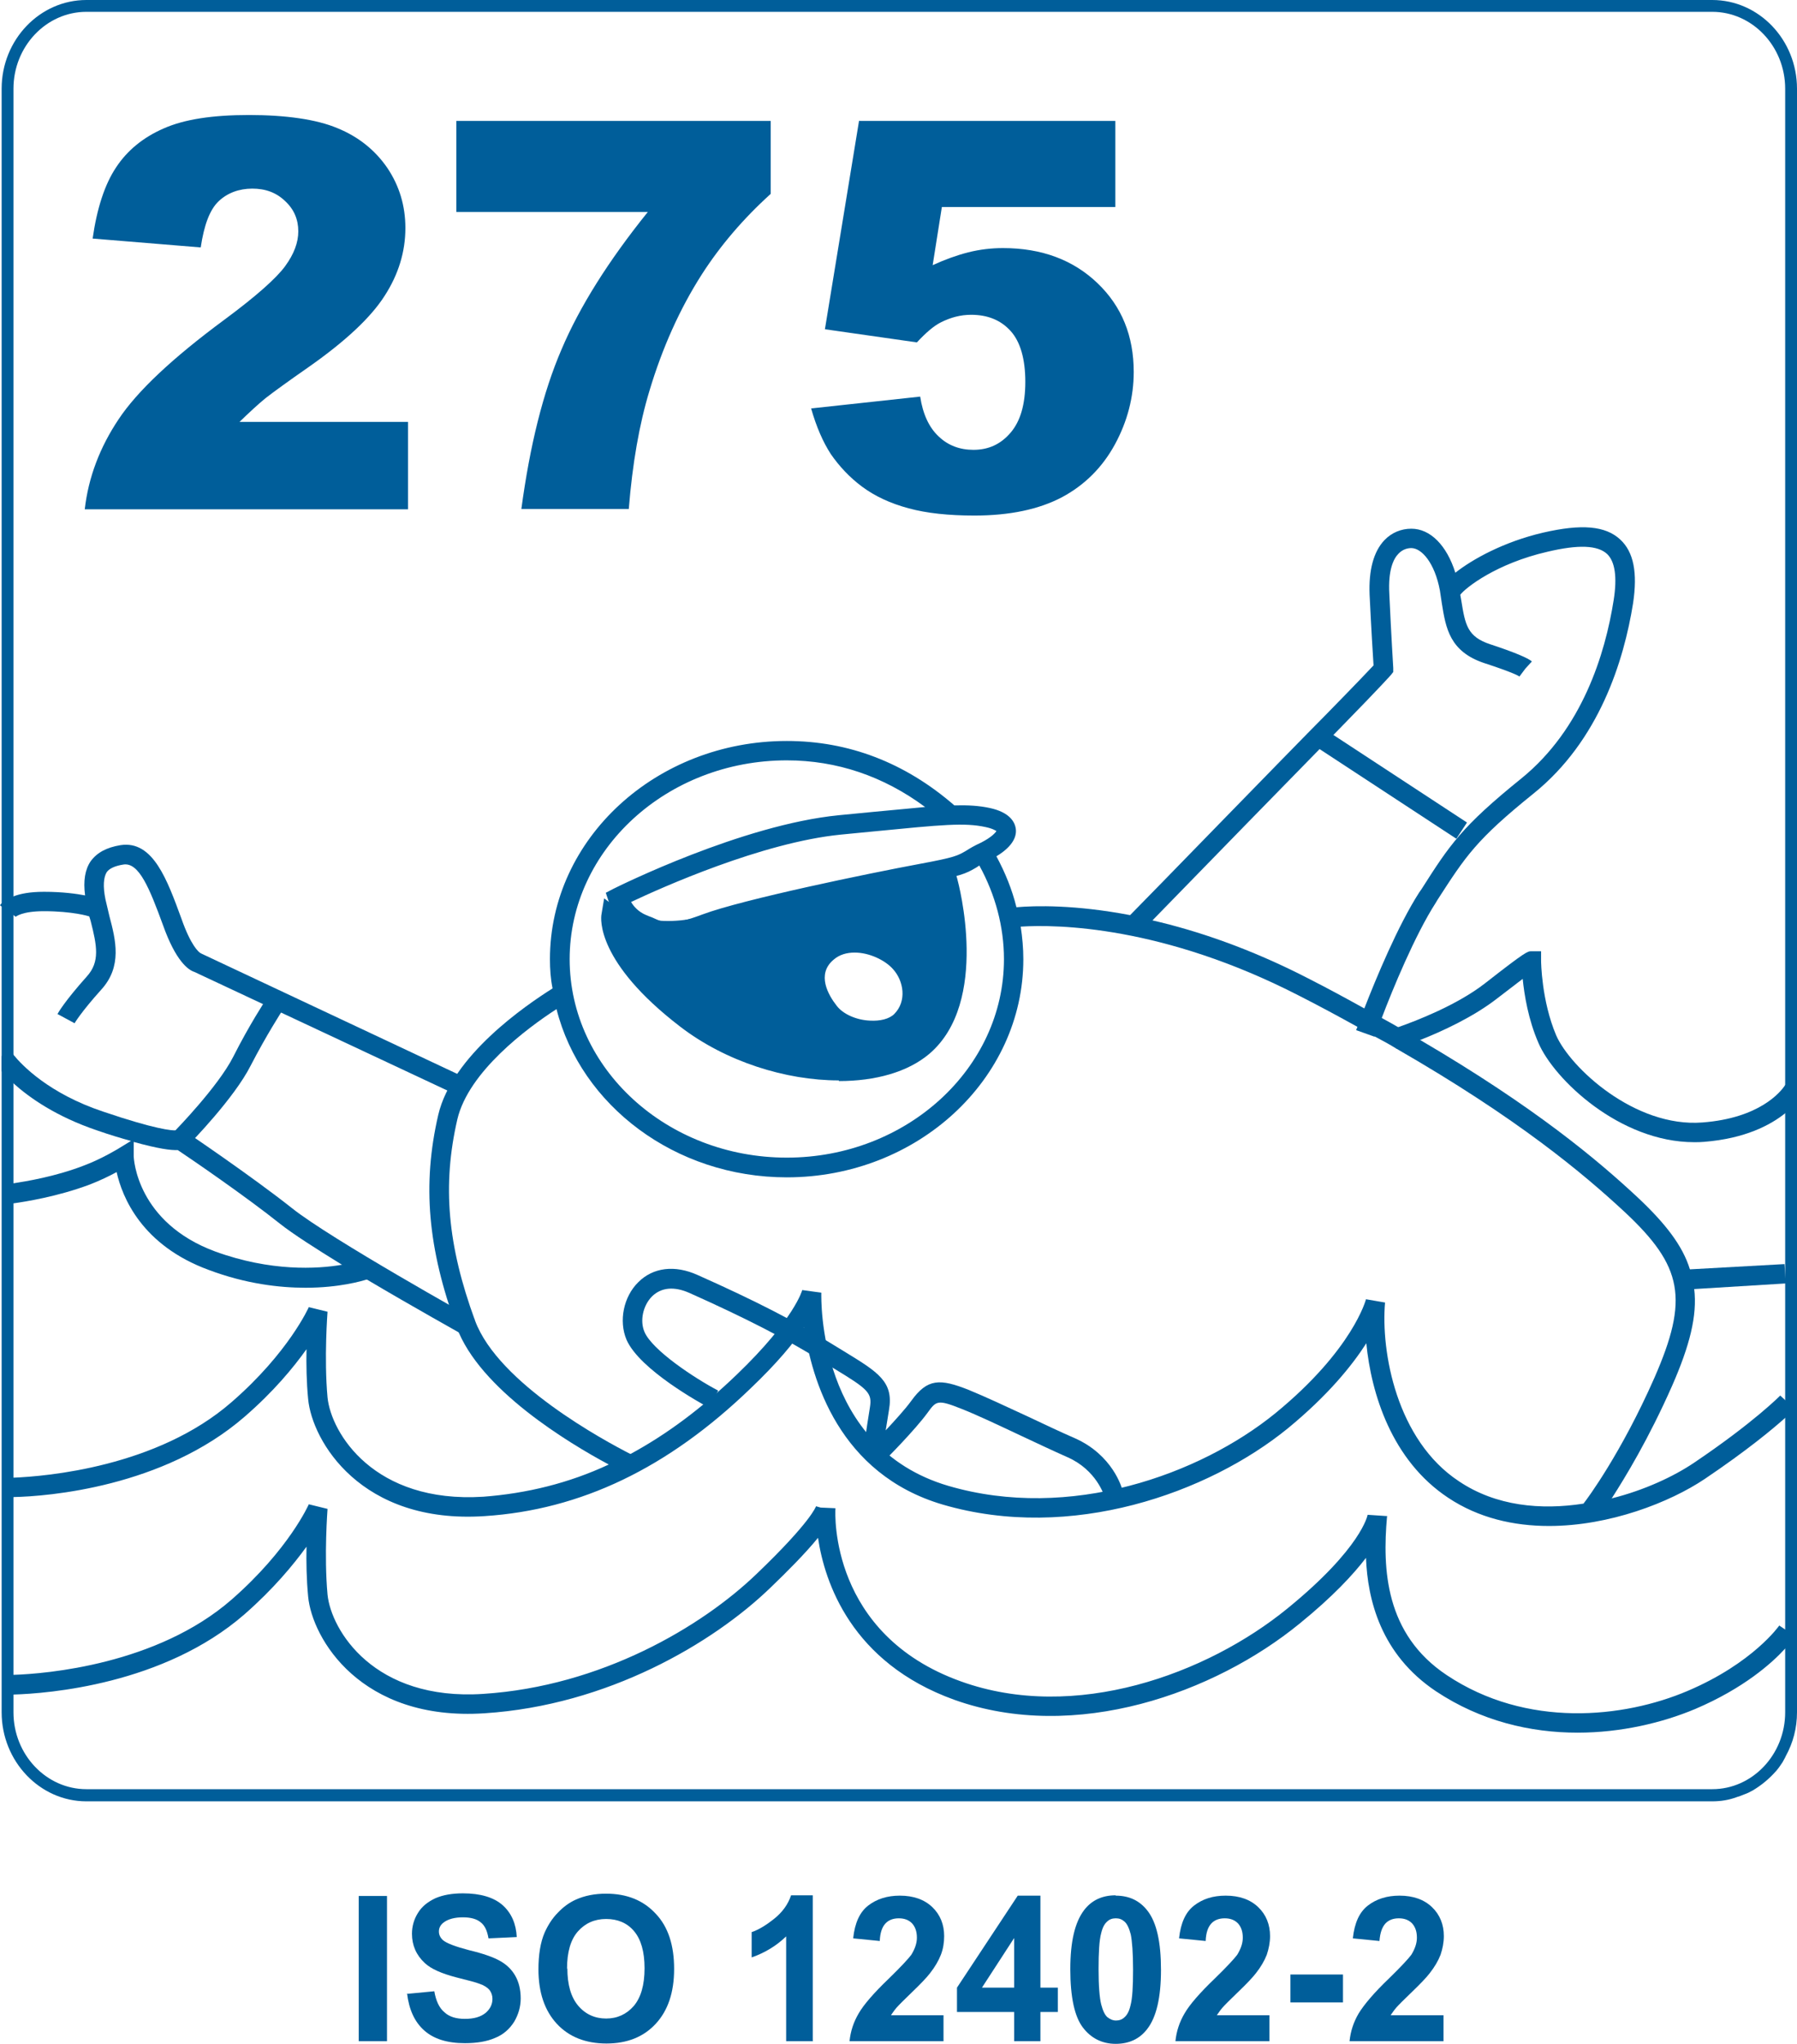
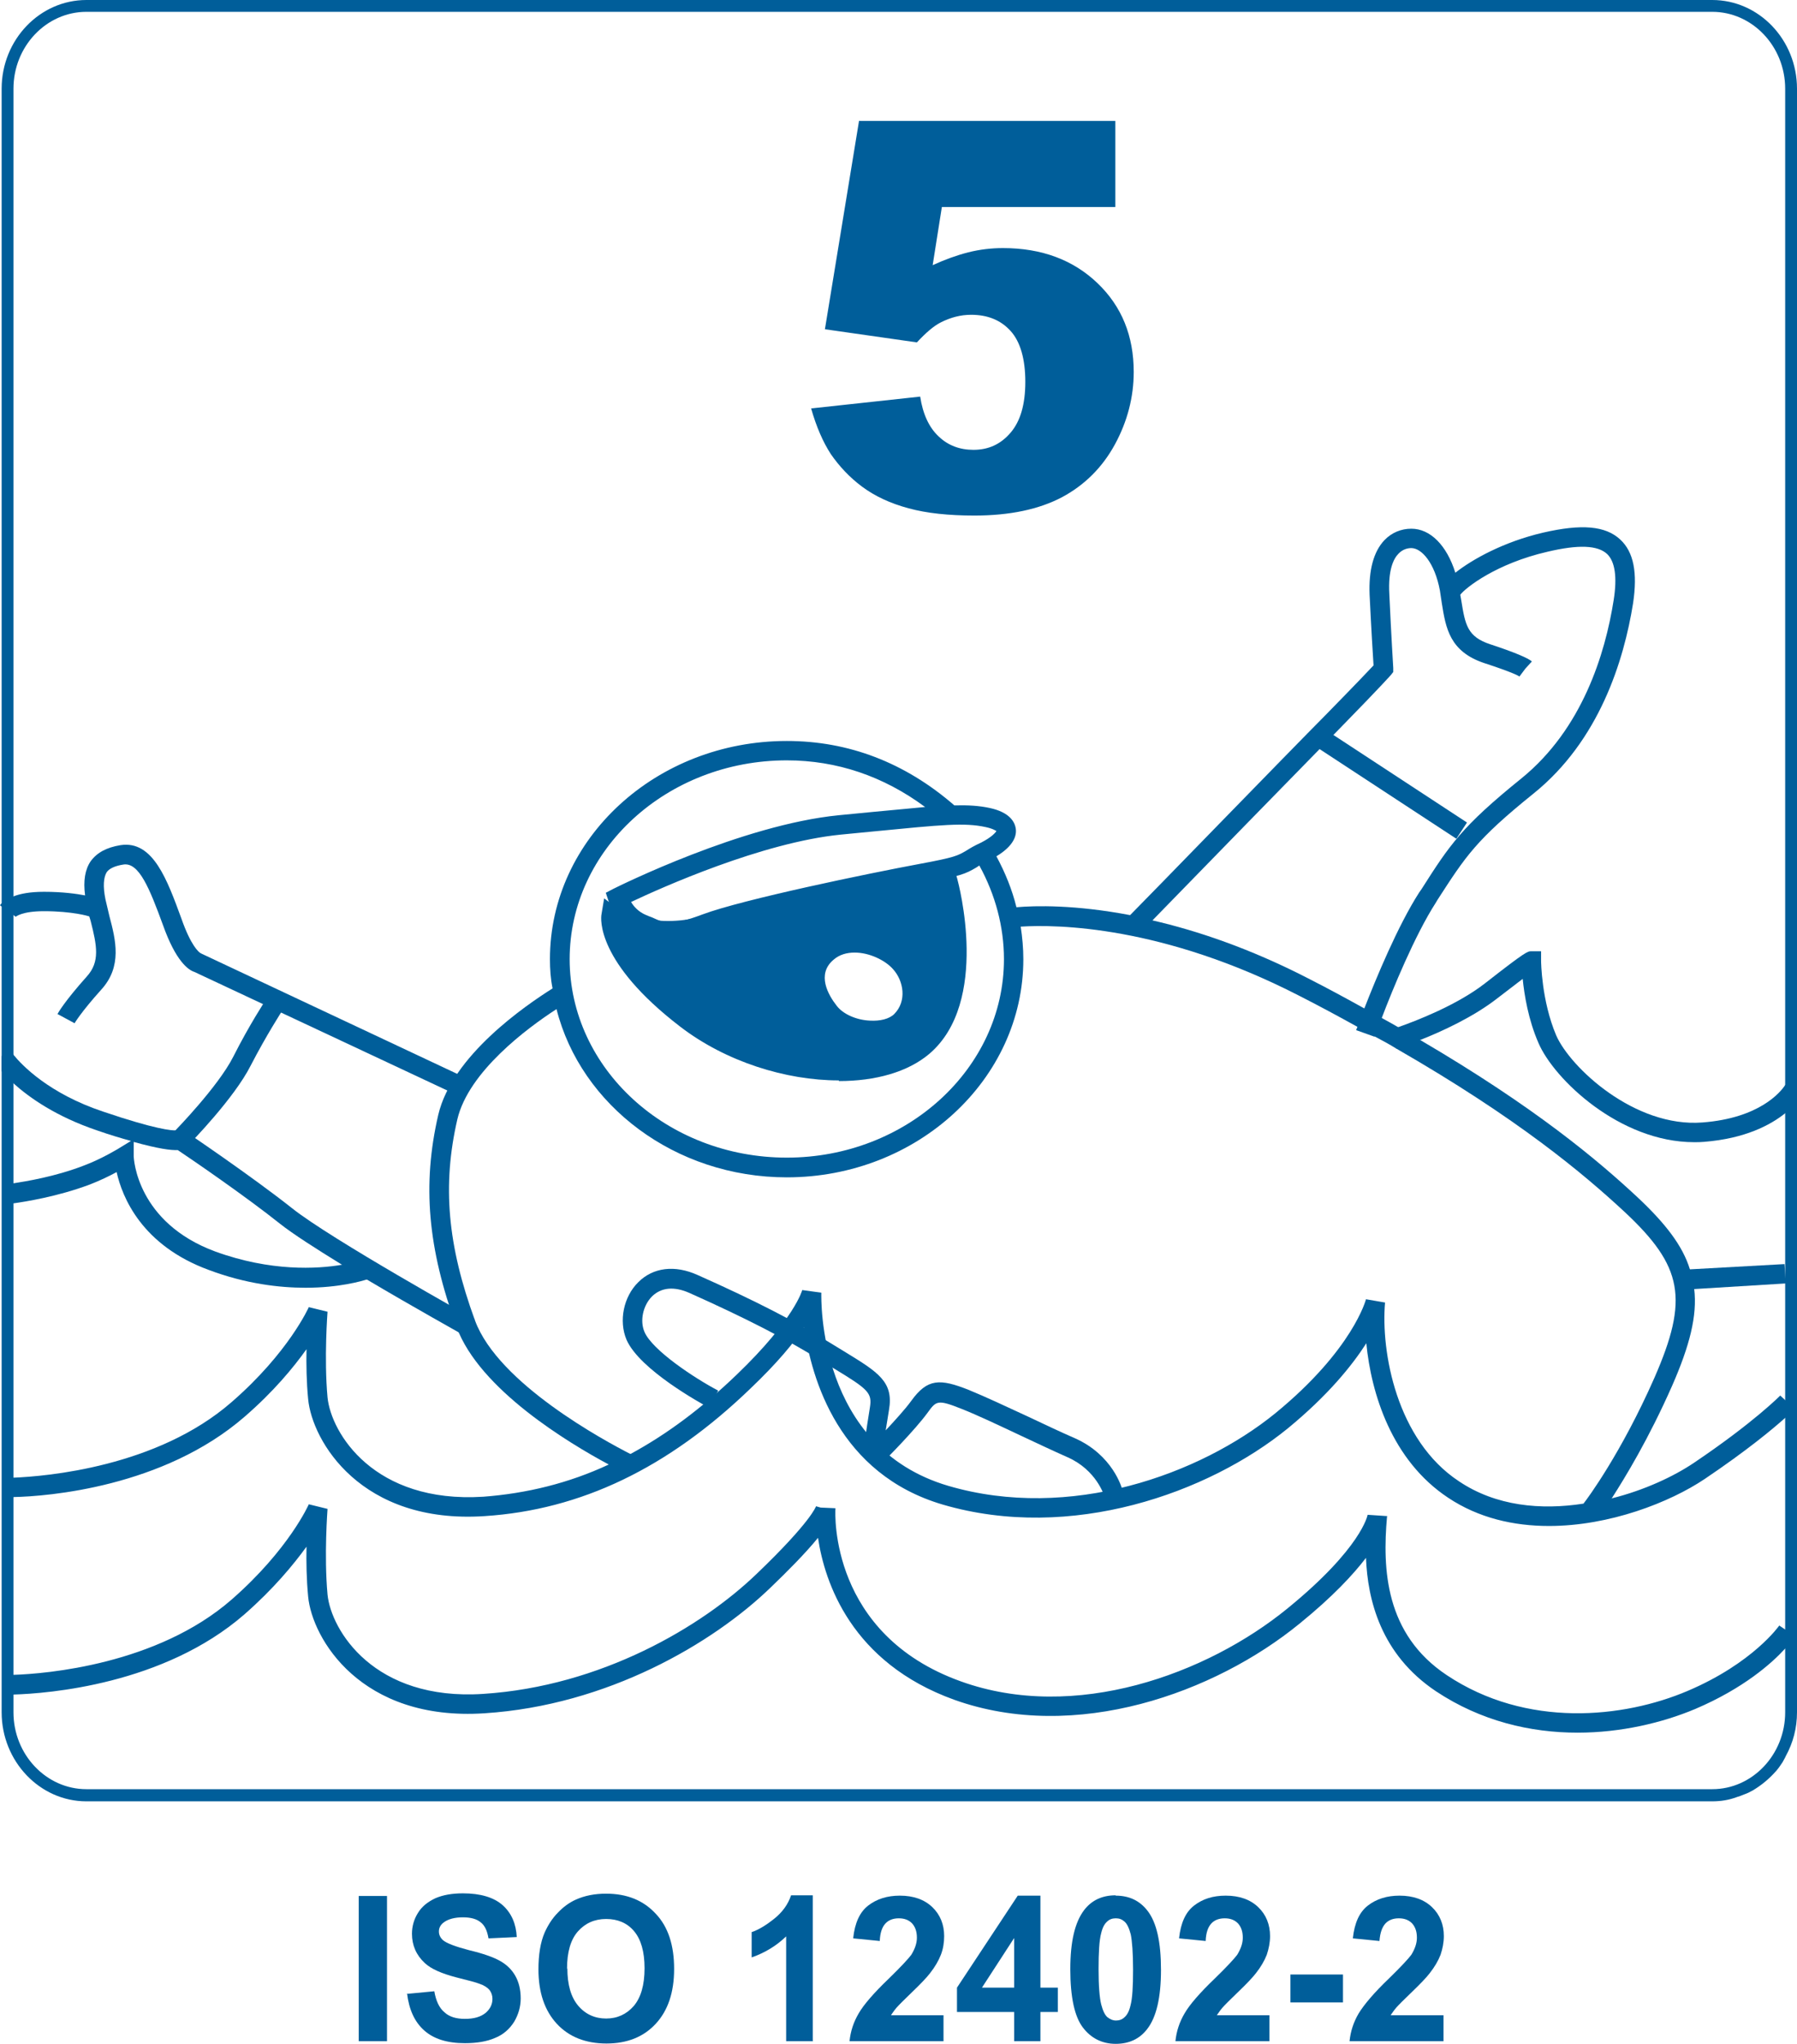
<svg xmlns="http://www.w3.org/2000/svg" id="Livello_2" viewBox="0 0 54.7 62.2">
  <defs>
    <style>.cls-1,.cls-2{fill:#005e9a;}.cls-2{fill-rule:evenodd;}</style>
  </defs>
  <g id="Livello_1-2">
    <path class="cls-1" d="M54.55,49.73l-.39-.26s-.79,1.14-2.79,1.99c-1.95,.83-4.9,1.14-7.33-.48-1.88-1.25-1.96-3.23-1.82-4.82,0-.01,.01-.01,.01-.02l-.6-.04s-.17,1-2.44,2.85c-2.45,2-6.47,3.47-9.94,2.22-3.99-1.43-3.83-5.1-3.82-5.25v-.02l-.45-.02-.14-.04s-.15,.47-1.8,2.05c-1.68,1.62-4.75,3.43-8.33,3.66-3.33,.22-4.63-1.94-4.74-3.02-.11-1.2,0-2.59,0-2.61l-.57-.14s-.6,1.37-2.35,2.9c-2.27,1.98-5.65,2.26-6.64,2.29h-.02c-.16,.01-.25,.01-.26,.01v.6s.11,0,.26-.01c.01,.01,.02,.01,.02,0,1.04-.03,4.57-.3,7.03-2.44,.89-.78,1.49-1.51,1.89-2.06-.01,.46,0,1,.05,1.52,.12,1.27,1.6,3.8,5.37,3.55,3.74-.24,6.95-2.13,8.7-3.82,.5-.48,1.06-1.04,1.45-1.52,.2,1.35,1.01,3.8,4.15,4.93,3.69,1.32,7.93-.21,10.51-2.32,1.01-.82,1.63-1.49,2.02-2,.05,1.26,.44,2.93,2.13,4.06,1.37,.91,2.88,1.26,4.31,1.26,1.32,0,2.58-.3,3.58-.72,1.48-.63,2.34-1.4,2.74-1.84,.09-.09,.16-.17,.21-.23,.06-.08,.09-.13,.1-.14l-.1-.07Zm0-6.93l-.21-.19-.15-.14s-.79,.81-2.63,2.05c-.61,.41-1.5,.83-2.5,1.08h-.01c-.28,.07-.56,.13-.85,.16h0c-1.29,.2-2.66,.08-3.79-.68-1.9-1.25-2.38-3.94-2.25-5.44l-.58-.1s-.39,1.53-2.76,3.47c-2.3,1.87-6.26,3.29-9.95,2.21-3.99-1.17-3.87-5.69-3.87-5.88l-.58-.08s-.23,.88-1.99,2.57c-1.06,1.02-2.13,1.82-3.24,2.42-.22,.11-.44,.22-.66,.32-1.22,.57-2.5,.88-3.82,.98-3.33,.21-4.63-1.94-4.74-3.02-.11-1.2,0-2.6,0-2.61l-.57-.14s-.61,1.38-2.35,2.89c-2.27,1.98-5.65,2.26-6.64,2.3h-.02c-.16,.01-.25,.01-.26,.01v.59s.26,0,.26,0t.02-.01c1.04-.02,4.56-.3,7.03-2.44,.89-.77,1.49-1.5,1.89-2.06-.01,.46,0,1.01,.05,1.52,.12,1.27,1.6,3.81,5.37,3.56,2.93-.19,5.58-1.46,8.09-3.88,.82-.78,1.33-1.4,1.64-1.87,.22,1.59,1.06,4.47,4.22,5.4,3.9,1.14,8.08-.35,10.5-2.32,1.23-1.01,1.96-1.92,2.39-2.59,.15,1.53,.77,3.56,2.49,4.7,.93,.62,2,.86,3.07,.86,1.85,0,3.68-.72,4.74-1.43,1.29-.87,2.07-1.52,2.45-1.86,.1-.09,.17-.16,.21-.21l.07-.07-.07-.07Z" />
    <path class="cls-1" d="M19.19,44.25c-.78-.4-4.02-2.14-4.73-4.06-.84-2.29-1-4.12-.54-6.12,.34-1.46,2.14-2.79,3.02-3.36,.29-.19,.49-.3,.49-.3l-.29-.52s-.14,.08-.32,.19c-.84,.53-3.06,2.05-3.48,3.85-.49,2.12-.32,4.06,.56,6.46,.7,1.9,3.42,3.53,4.63,4.18,.32,.18,.54,.28,.57,.3l.26-.54s-.06-.03-.17-.08Zm32.38-5.03c0-.2-.05-.4-.13-.59-.22-.72-.75-1.4-1.58-2.18-1.21-1.13-3.13-2.75-6.63-4.8-.21-.13-.44-.26-.67-.39-.16-.09-.33-.19-.5-.28-.17-.1-.35-.2-.53-.29-.54-.3-1.11-.61-1.72-.92-1.77-.91-3.38-1.45-4.73-1.76-.23-.06-.46-.11-.68-.16-1.68-.32-2.89-.29-3.46-.24-.22,0-.35,.03-.38,.04l.1,.59s.15-.02,.41-.04c1.1-.07,4.32-.03,8.47,2.1,.63,.32,1.22,.64,1.78,.95,.18,.09,.35,.19,.52,.29,.23,.12,.45,.24,.66,.37,3.72,2.14,5.71,3.82,6.95,4.97,1.78,1.66,1.96,2.65,.91,5.05-1.01,2.29-2.04,3.68-2.16,3.83h0s.47,.38,.47,.38c.02-.02,.16-.21,.38-.54h.01c.41-.64,1.12-1.8,1.84-3.43,.53-1.21,.77-2.13,.67-2.95Z" />
    <path class="cls-1" d="M33.61,45.52s-.23-.78-1.11-1.17c-.45-.2-.96-.44-1.45-.67-.66-.31-1.29-.61-1.77-.8-.75-.3-.78-.25-1.05,.12-.38,.52-1.27,1.42-1.31,1.45l-.38-.39-.24-.03s.06-.46,.18-1.2c.07-.44-.05-.55-1.09-1.18l-.36-.22c-1.09-.68-2.34-1.32-4.04-2.08-.47-.21-.86-.17-1.14,.1-.28,.28-.38,.75-.23,1.09,.24,.55,1.5,1.39,2.24,1.78l-.28,.52c-.22-.12-2.11-1.15-2.51-2.07-.24-.57-.09-1.31,.36-1.75,.45-.45,1.11-.53,1.8-.22,1.73,.77,3,1.42,4.11,2.11l.36,.22c1.03,.63,1.51,.92,1.36,1.78-.04,.24-.07,.45-.1,.62,.27-.29,.6-.65,.78-.9,.49-.68,.87-.68,1.75-.33,.49,.2,1.13,.5,1.8,.81,.49,.23,.99,.47,1.43,.66,1.15,.51,1.43,1.51,1.44,1.56l-.57,.15Z" />
    <path class="cls-1" d="M6.15,29.03l-.04-.02c-.06-.03-.3-.23-.59-1.06-.43-1.17-.86-2.38-1.85-2.23-.43,.07-.72,.23-.91,.49-.17,.25-.23,.59-.17,1.04-.26-.05-.69-.11-1.25-.11-.43,0-.73,.06-.93,.14t-.02,.01c-.18,.06-.28,.14-.34,.2-.02,.02-.04,.04-.05,.06l.05,.04,.34,.24,.02,.02,.07,.05s.18-.17,.86-.17c.85,0,1.37,.15,1.37,.16v-.02c.02,.05,.03,.1,.05,.16,.19,.75,.29,1.24-.12,1.69-.67,.75-.87,1.1-.89,1.14l.52,.28s.19-.33,.81-1.02c.65-.71,.44-1.52,.25-2.24-.04-.17-.08-.34-.12-.51-.08-.39-.06-.67,.04-.83,.08-.11,.25-.19,.51-.23,.47-.07,.79,.72,1.2,1.84,.39,1.1,.77,1.37,.96,1.43l7.83,3.67,.25-.53-7.85-3.69Zm2.74,7.74c-1.21-.96-3.22-2.32-3.24-2.33l-.17-.12-.12,.08c-.12,.01-.63-.03-2.22-.57-1.65-.55-2.47-1.41-2.73-1.73-.01-.01-.01-.02-.02-.02-.05-.07-.08-.11-.08-.11l-.26,.17v.46c.09,.1,.2,.22,.34,.35l.02,.02c.49,.44,1.3,1.01,2.54,1.43,.4,.14,.74,.24,1.03,.32,.03,.01,.06,.02,.08,.03,.76,.21,1.14,.26,1.35,.25,.42,.28,2.07,1.41,3.11,2.24,.39,.31,1.11,.77,1.89,1.25,.24,.14,.49,.29,.74,.44,1.45,.86,2.91,1.67,3.01,1.73l.29-.51s-4.38-2.44-5.56-3.38Z" />
    <path class="cls-1" d="M5.75,34.83l-.42-.42s1.31-1.34,1.77-2.25c.49-.97,.97-1.7,.99-1.73l.5,.33s-.48,.74-.96,1.67c-.5,.99-1.82,2.34-1.88,2.4" />
    <path class="cls-1" d="M10.98,38.37s-.21,.07-.57,.12c-.75,.13-2.17,.21-3.85-.4-2.39-.88-2.49-2.82-2.49-2.91v-.43s0-.08,0-.08l-.08,.05-.36,.22s-.53,.33-1.1,.54c-.86,.33-1.73,.47-2.11,.53h-.02c-.11,.01-.18,.02-.18,.02l.07,.59s.05,0,.11,0h.02c.35-.05,1.32-.2,2.31-.57,.31-.12,.6-.26,.82-.38,.17,.76,.76,2.23,2.81,2.98,1.12,.42,2.14,.54,2.94,.54,1.04,0,1.73-.21,1.86-.25h.02l-.19-.56Zm43.57-5.32l-.17-.09s0,.03-.04,.06c-.14,.22-.79,1.01-2.52,1.14-2.06,.16-4.02-1.67-4.45-2.65-.45-1.06-.46-2.25-.46-2.27v-.29h-.3c-.11,0-.16,0-1.4,.97-.87,.68-2.14,1.16-2.65,1.34-.14,.05-.23,.08-.23,.08l.17,.57s.32-.1,.73-.26c.66-.26,1.62-.7,2.35-1.27,.35-.27,.6-.46,.77-.59,.05,.49,.17,1.24,.48,1.95,.47,1.1,2.47,3.02,4.74,3.02,.1,0,.2,0,.3-.01,1.25-.1,2.02-.51,2.47-.87,.08-.07,.15-.13,.21-.19s.11-.11,.15-.16v-.41l-.15-.07Zm-5.23-16.63c-.45-.42-1.18-.48-2.35-.21-1.2,.28-2.15,.81-2.67,1.22-.26-.83-.76-1.34-1.34-1.34-.31,0-.6,.12-.82,.35-.33,.35-.48,.91-.45,1.66,.05,1.03,.1,1.85,.12,2.15-.14,.15-.51,.54-1.43,1.48-1.26,1.27-5.48,5.62-5.98,6.12l-.05,.05,.43,.42s.11-.12,.3-.31c1.05-1.08,4.6-4.72,5.72-5.86,1.31-1.34,1.52-1.59,1.54-1.61l.07-.09v-.12s-.06-.96-.12-2.26c-.04-.73,.13-1.07,.28-1.22,.13-.14,.29-.17,.39-.17,.31,0,.71,.44,.87,1.29,.02,.14,.04,.27,.06,.4,.12,.75,.24,1.46,1.29,1.81,.89,.29,1.07,.4,1.07,.41l.18-.24,.2-.22c-.11-.1-.53-.28-1.26-.52-.71-.23-.77-.6-.89-1.34-.01-.05-.02-.11-.03-.17,.16-.21,1.09-.95,2.66-1.31,.93-.22,1.52-.2,1.81,.07,.24,.23,.31,.7,.2,1.4-.26,1.65-.96,3.93-2.81,5.43-1.82,1.47-2.18,2.02-3.04,3.37l-.07,.1c-.65,1.01-1.32,2.63-1.67,3.53-.1,.26-.17,.45-.21,.56-.02,.06-.04,.09-.04,.1l.56,.2h0c.02-.06,.1-.27,.22-.57,.33-.87,1.01-2.52,1.64-3.5l.06-.1c.86-1.33,1.17-1.82,2.92-3.23,2-1.61,2.75-4.04,3.03-5.79,.14-.93,.02-1.56-.39-1.94Z" />
    <rect class="cls-1" x="42.03" y="21.28" width=".59" height="5.17" transform="translate(-.83 46.18) rotate(-56.76)" />
    <path class="cls-1" d="M31.07,28.2c-.03-.2-.07-.4-.13-.59-.13-.53-.34-1.05-.61-1.55,.53-.32,.62-.63,.59-.84-.03-.21-.19-.5-.79-.63-.33-.07-.65-.09-1.08-.08-1.51-1.31-3.23-1.96-5.1-1.96-3.97,0-7.21,2.97-7.21,6.64,0,.3,.02,.6,.08,.89,.02,.21,.06,.42,.12,.63,.74,2.93,3.61,5.12,7.01,5.12,3.97,0,7.2-2.98,7.2-6.64,0-.33-.03-.66-.08-.99Zm-1.07-3.03c.24,.05,.32,.12,.33,.12-.02,.04-.13,.18-.46,.35-.22,.1-.35,.18-.46,.25-.26,.15-.33,.2-1.41,.4-1.56,.29-5.39,1.08-6.62,1.54-.95,.36-1.16,.26-1.53,.09-.06-.02-.13-.05-.2-.08-.21-.09-.36-.25-.44-.39,.91-.43,3.98-1.81,6.38-2.05l1.03-.1c2.05-.2,2.74-.27,3.38-.13Zm-6.05,10.06c-3.65,0-6.61-2.71-6.61-6.04s2.96-6.05,6.61-6.05c1.52,0,2.94,.48,4.21,1.42-.42,.04-.94,.09-1.6,.15l-1.03,.1c-2.94,.29-6.7,2.16-6.86,2.24l-.23,.12,.08,.24s.24,.7,.9,.98c.07,.02,.13,.05,.18,.08,.5,.22,.87,.34,1.99-.08,1.19-.45,4.98-1.23,6.52-1.52,1.13-.21,1.27-.27,1.61-.47,.03-.02,.06-.04,.09-.06,.49,.89,.75,1.87,.75,2.85,0,3.33-2.97,6.04-6.61,6.04Zm30.39,3.54l-.02-.3-2.88,.16h-.04l.04,.6h.13s2.77-.17,2.77-.17h.02l-.02-.29Z" />
    <path class="cls-2" d="M18.59,27.86s1,.74,2.71,.34c1.7-.4,4.87-1.19,5.9-1.42,1.03-.23,1.64,.03,1.64,.03,0,0,.97,3.54-.76,5.01-1.46,1.24-4.93,.93-7.21-.82-2.47-1.9-2.28-3.14-2.28-3.14m6.57,1.1c.67-.57,1.75-.22,2.22,.31,.46,.51,.52,1.3,.03,1.78-.48,.48-1.7,.34-2.19-.28-.36-.46-.73-1.25-.06-1.81" />
    <path class="cls-1" d="M25.53,32.88c-1.61,0-3.44-.57-4.83-1.64-2.54-1.95-2.42-3.28-2.39-3.42l.08-.48,.39,.29s.93,.65,2.47,.29c.78-.18,1.87-.45,2.92-.7,1.25-.3,2.42-.59,2.98-.71,1.11-.24,1.79,.03,1.82,.04l.13,.06,.04,.14c.04,.15,1,3.74-.85,5.32-.66,.56-1.65,.83-2.75,.83m-6.54-4.49c.18,.49,.69,1.32,2.06,2.38,2.31,1.78,5.57,1.91,6.84,.83,1.37-1.17,.86-3.87,.7-4.55-.22-.05-.68-.11-1.33,.03-.56,.12-1.73,.41-2.97,.71-1.05,.26-2.15,.52-2.93,.7-1.06,.25-1.88,.08-2.38-.1m7.58,3.25s-.09,0-.14,0c-.59-.04-1.13-.29-1.43-.68-.65-.83-.66-1.68-.02-2.22,.82-.7,2.09-.27,2.63,.34,.59,.66,.6,1.62,.02,2.19-.24,.24-.62,.37-1.06,.37m-.56-2.67c-.23,0-.46,.06-.64,.22-.52,.44-.16,1.07,.1,1.4,.19,.25,.59,.43,1,.45,.32,.02,.6-.05,.75-.2,.39-.39,.29-1.01-.04-1.37-.24-.27-.72-.5-1.16-.5" />
-     <path class="cls-1" d="M12.42,15.5H2.58c.11-.97,.46-1.89,1.03-2.74,.57-.86,1.65-1.87,3.22-3.03,.96-.71,1.58-1.26,1.85-1.63s.4-.72,.4-1.06c0-.36-.13-.67-.4-.92-.27-.26-.6-.38-1-.38s-.76,.13-1.03,.39c-.27,.26-.44,.73-.54,1.4l-3.29-.27c.13-.92,.37-1.65,.71-2.16,.34-.52,.83-.92,1.45-1.19,.63-.28,1.49-.41,2.6-.41s2.05,.13,2.69,.4c.64,.26,1.15,.67,1.52,1.21,.37,.55,.55,1.16,.55,1.83,0,.72-.21,1.41-.63,2.06-.42,.66-1.19,1.38-2.3,2.16-.66,.46-1.1,.78-1.33,.96-.22,.18-.48,.42-.79,.72h5.13v2.68Z" />
-     <path class="cls-1" d="M13.88,3.68h9.58v2.22c-.83,.75-1.53,1.57-2.09,2.44-.68,1.06-1.21,2.25-1.6,3.55-.31,1.02-.52,2.22-.63,3.6h-3.27c.26-1.93,.66-3.55,1.22-4.85,.55-1.3,1.43-2.7,2.63-4.19h-5.83V3.68Z" />
    <path class="cls-1" d="M26.16,3.68h7.79v2.62h-5.28l-.28,1.77c.37-.17,.73-.3,1.08-.39,.36-.09,.71-.13,1.06-.13,1.18,0,2.14,.36,2.88,1.07,.74,.71,1.1,1.61,1.1,2.7,0,.76-.19,1.5-.57,2.2-.38,.7-.92,1.24-1.61,1.61-.7,.37-1.59,.56-2.67,.56-.78,0-1.45-.07-2-.22-.56-.15-1.03-.37-1.42-.66-.39-.29-.7-.63-.95-.99-.24-.37-.44-.83-.6-1.39l3.32-.36c.08,.53,.27,.94,.56,1.21,.29,.28,.65,.41,1.06,.41,.46,0,.83-.17,1.13-.52,.3-.35,.45-.86,.45-1.55s-.15-1.22-.45-1.55c-.3-.33-.7-.49-1.2-.49-.32,0-.62,.08-.92,.23-.22,.11-.46,.32-.73,.61l-2.8-.4,1.04-6.35Z" />
    <rect class="cls-1" x="10.92" y="57.7" width=".86" height="4.42" />
    <path class="cls-1" d="M12.38,60.68l.84-.08c.05,.29,.15,.51,.31,.64,.15,.14,.36,.2,.62,.2,.28,0,.48-.06,.63-.18,.14-.12,.21-.26,.21-.43,0-.1-.03-.19-.09-.27-.06-.07-.16-.14-.31-.19-.1-.04-.33-.1-.69-.19-.46-.12-.78-.26-.97-.44-.26-.24-.39-.54-.39-.89,0-.22,.06-.44,.18-.63,.12-.2,.3-.34,.53-.45,.23-.1,.51-.15,.84-.15,.53,0,.94,.12,1.21,.36,.27,.24,.41,.57,.43,.97l-.86,.04c-.04-.23-.11-.39-.24-.49-.12-.1-.3-.15-.54-.15s-.45,.05-.59,.16c-.09,.07-.14,.16-.14,.27,0,.1,.04,.19,.13,.27,.11,.09,.37,.19,.79,.3,.42,.1,.73,.21,.93,.32,.2,.11,.36,.26,.47,.45,.11,.19,.17,.42,.17,.7,0,.25-.07,.49-.2,.71-.14,.22-.33,.39-.58,.49-.25,.11-.56,.16-.92,.16-.54,0-.95-.13-1.24-.39-.29-.26-.46-.63-.52-1.13" />
    <path class="cls-1" d="M16.39,59.94c0-.45,.06-.83,.19-1.13,.1-.22,.23-.43,.4-.6,.17-.18,.35-.31,.55-.4,.27-.12,.57-.18,.92-.18,.63,0,1.13,.2,1.51,.61,.38,.4,.56,.96,.56,1.68s-.19,1.27-.56,1.67c-.37,.4-.87,.6-1.5,.6s-1.14-.2-1.51-.6c-.37-.4-.56-.95-.56-1.66m.88-.03c0,.5,.11,.88,.33,1.14,.22,.26,.51,.39,.85,.39s.62-.13,.84-.38c.22-.26,.33-.64,.33-1.15s-.11-.88-.32-1.13c-.21-.25-.5-.37-.85-.37s-.64,.13-.86,.38c-.22,.25-.33,.63-.33,1.14" />
    <path class="cls-1" d="M24.75,62.12h-.82v-3.19c-.3,.29-.65,.5-1.05,.64v-.77c.21-.07,.44-.21,.69-.41,.25-.2,.42-.44,.51-.71h.66v4.43Z" />
    <path class="cls-1" d="M28.72,61.33v.79h-2.86c.03-.3,.12-.58,.28-.85,.15-.26,.46-.62,.92-1.06,.37-.36,.59-.6,.68-.72,.11-.18,.17-.35,.17-.52,0-.19-.05-.33-.15-.44-.1-.1-.23-.15-.4-.15s-.31,.05-.41,.16c-.1,.11-.16,.28-.17,.53l-.81-.08c.05-.47,.2-.8,.46-1,.26-.2,.58-.3,.96-.3,.42,0,.75,.12,.99,.35,.24,.23,.36,.53,.36,.88,0,.2-.03,.39-.1,.57-.07,.18-.18,.37-.33,.56-.1,.13-.28,.32-.53,.56-.26,.25-.42,.41-.49,.49-.07,.08-.12,.16-.17,.23h1.62Z" />
    <path class="cls-1" d="M30.87,62.12v-.89h-1.74v-.74l1.85-2.8h.69v2.8h.53v.74h-.53v.89h-.79Zm0-1.63v-1.51l-.98,1.51h.98Z" />
    <path class="cls-1" d="M33.96,57.69c.41,0,.73,.15,.97,.46,.28,.36,.41,.96,.41,1.8s-.14,1.44-.42,1.8c-.23,.3-.55,.45-.96,.45s-.75-.17-1-.5c-.25-.33-.38-.92-.38-1.77s.14-1.43,.42-1.8c.23-.3,.55-.45,.96-.45m0,.7c-.1,0-.19,.03-.26,.1-.08,.07-.14,.18-.18,.35-.06,.22-.08,.59-.08,1.1s.03,.87,.08,1.07c.05,.19,.11,.32,.19,.39,.08,.06,.16,.1,.26,.1s.19-.03,.26-.1c.08-.07,.14-.18,.18-.35,.06-.22,.08-.58,.08-1.1s-.03-.87-.07-1.07c-.05-.19-.11-.32-.19-.39-.08-.07-.16-.1-.26-.1" />
    <path class="cls-1" d="M38.64,61.33v.79h-2.86c.03-.3,.12-.58,.28-.85,.15-.26,.46-.62,.92-1.06,.37-.36,.59-.6,.68-.72,.11-.18,.17-.35,.17-.52,0-.19-.05-.33-.15-.44-.1-.1-.23-.15-.4-.15s-.31,.05-.41,.16-.16,.28-.17,.53l-.81-.08c.05-.47,.2-.8,.46-1s.57-.3,.96-.3c.42,0,.75,.12,.99,.35,.24,.23,.36,.53,.36,.88,0,.2-.04,.39-.1,.57-.07,.18-.18,.37-.33,.56-.1,.13-.28,.32-.53,.56-.26,.25-.42,.41-.49,.49-.07,.08-.12,.16-.17,.23h1.62Z" />
    <rect class="cls-1" x="39.28" y="60.09" width="1.6" height=".85" />
    <path class="cls-1" d="M43.94,61.33v.79h-2.86c.03-.3,.12-.58,.28-.85,.16-.26,.46-.62,.92-1.06,.37-.36,.59-.6,.68-.72,.11-.18,.17-.35,.17-.52,0-.19-.05-.33-.15-.44-.1-.1-.23-.15-.4-.15s-.31,.05-.41,.16c-.1,.11-.16,.28-.18,.53l-.81-.08c.05-.47,.2-.8,.46-1,.26-.2,.58-.3,.96-.3,.42,0,.75,.12,.99,.35,.24,.23,.36,.53,.36,.88,0,.2-.04,.39-.1,.57-.07,.18-.18,.37-.33,.56-.1,.13-.28,.32-.53,.56-.26,.25-.42,.41-.49,.49-.07,.08-.12,.16-.17,.23h1.62Z" />
    <path class="cls-1" d="M52.12,0H2.63C1.21,0,.05,1.21,.05,2.7V52.11c0,1.49,1.16,2.71,2.58,2.71H52.12c.26,0,.51-.04,.75-.13,.07-.02,.15-.05,.22-.08,.09-.03,.17-.07,.26-.12,.27-.16,.51-.36,.72-.6,.07-.08,.13-.17,.19-.26,.03-.06,.07-.12,.1-.19,.22-.4,.34-.85,.34-1.33V2.7c0-1.49-1.16-2.7-2.58-2.7Zm2.22,52.11c0,1.29-1,2.34-2.22,2.34H2.63c-1.22,0-2.22-1.05-2.22-2.34V2.7C.41,1.41,1.41,.36,2.63,.36H52.12c1.22,0,2.22,1.05,2.22,2.34V52.11Z" />
  </g>
</svg>